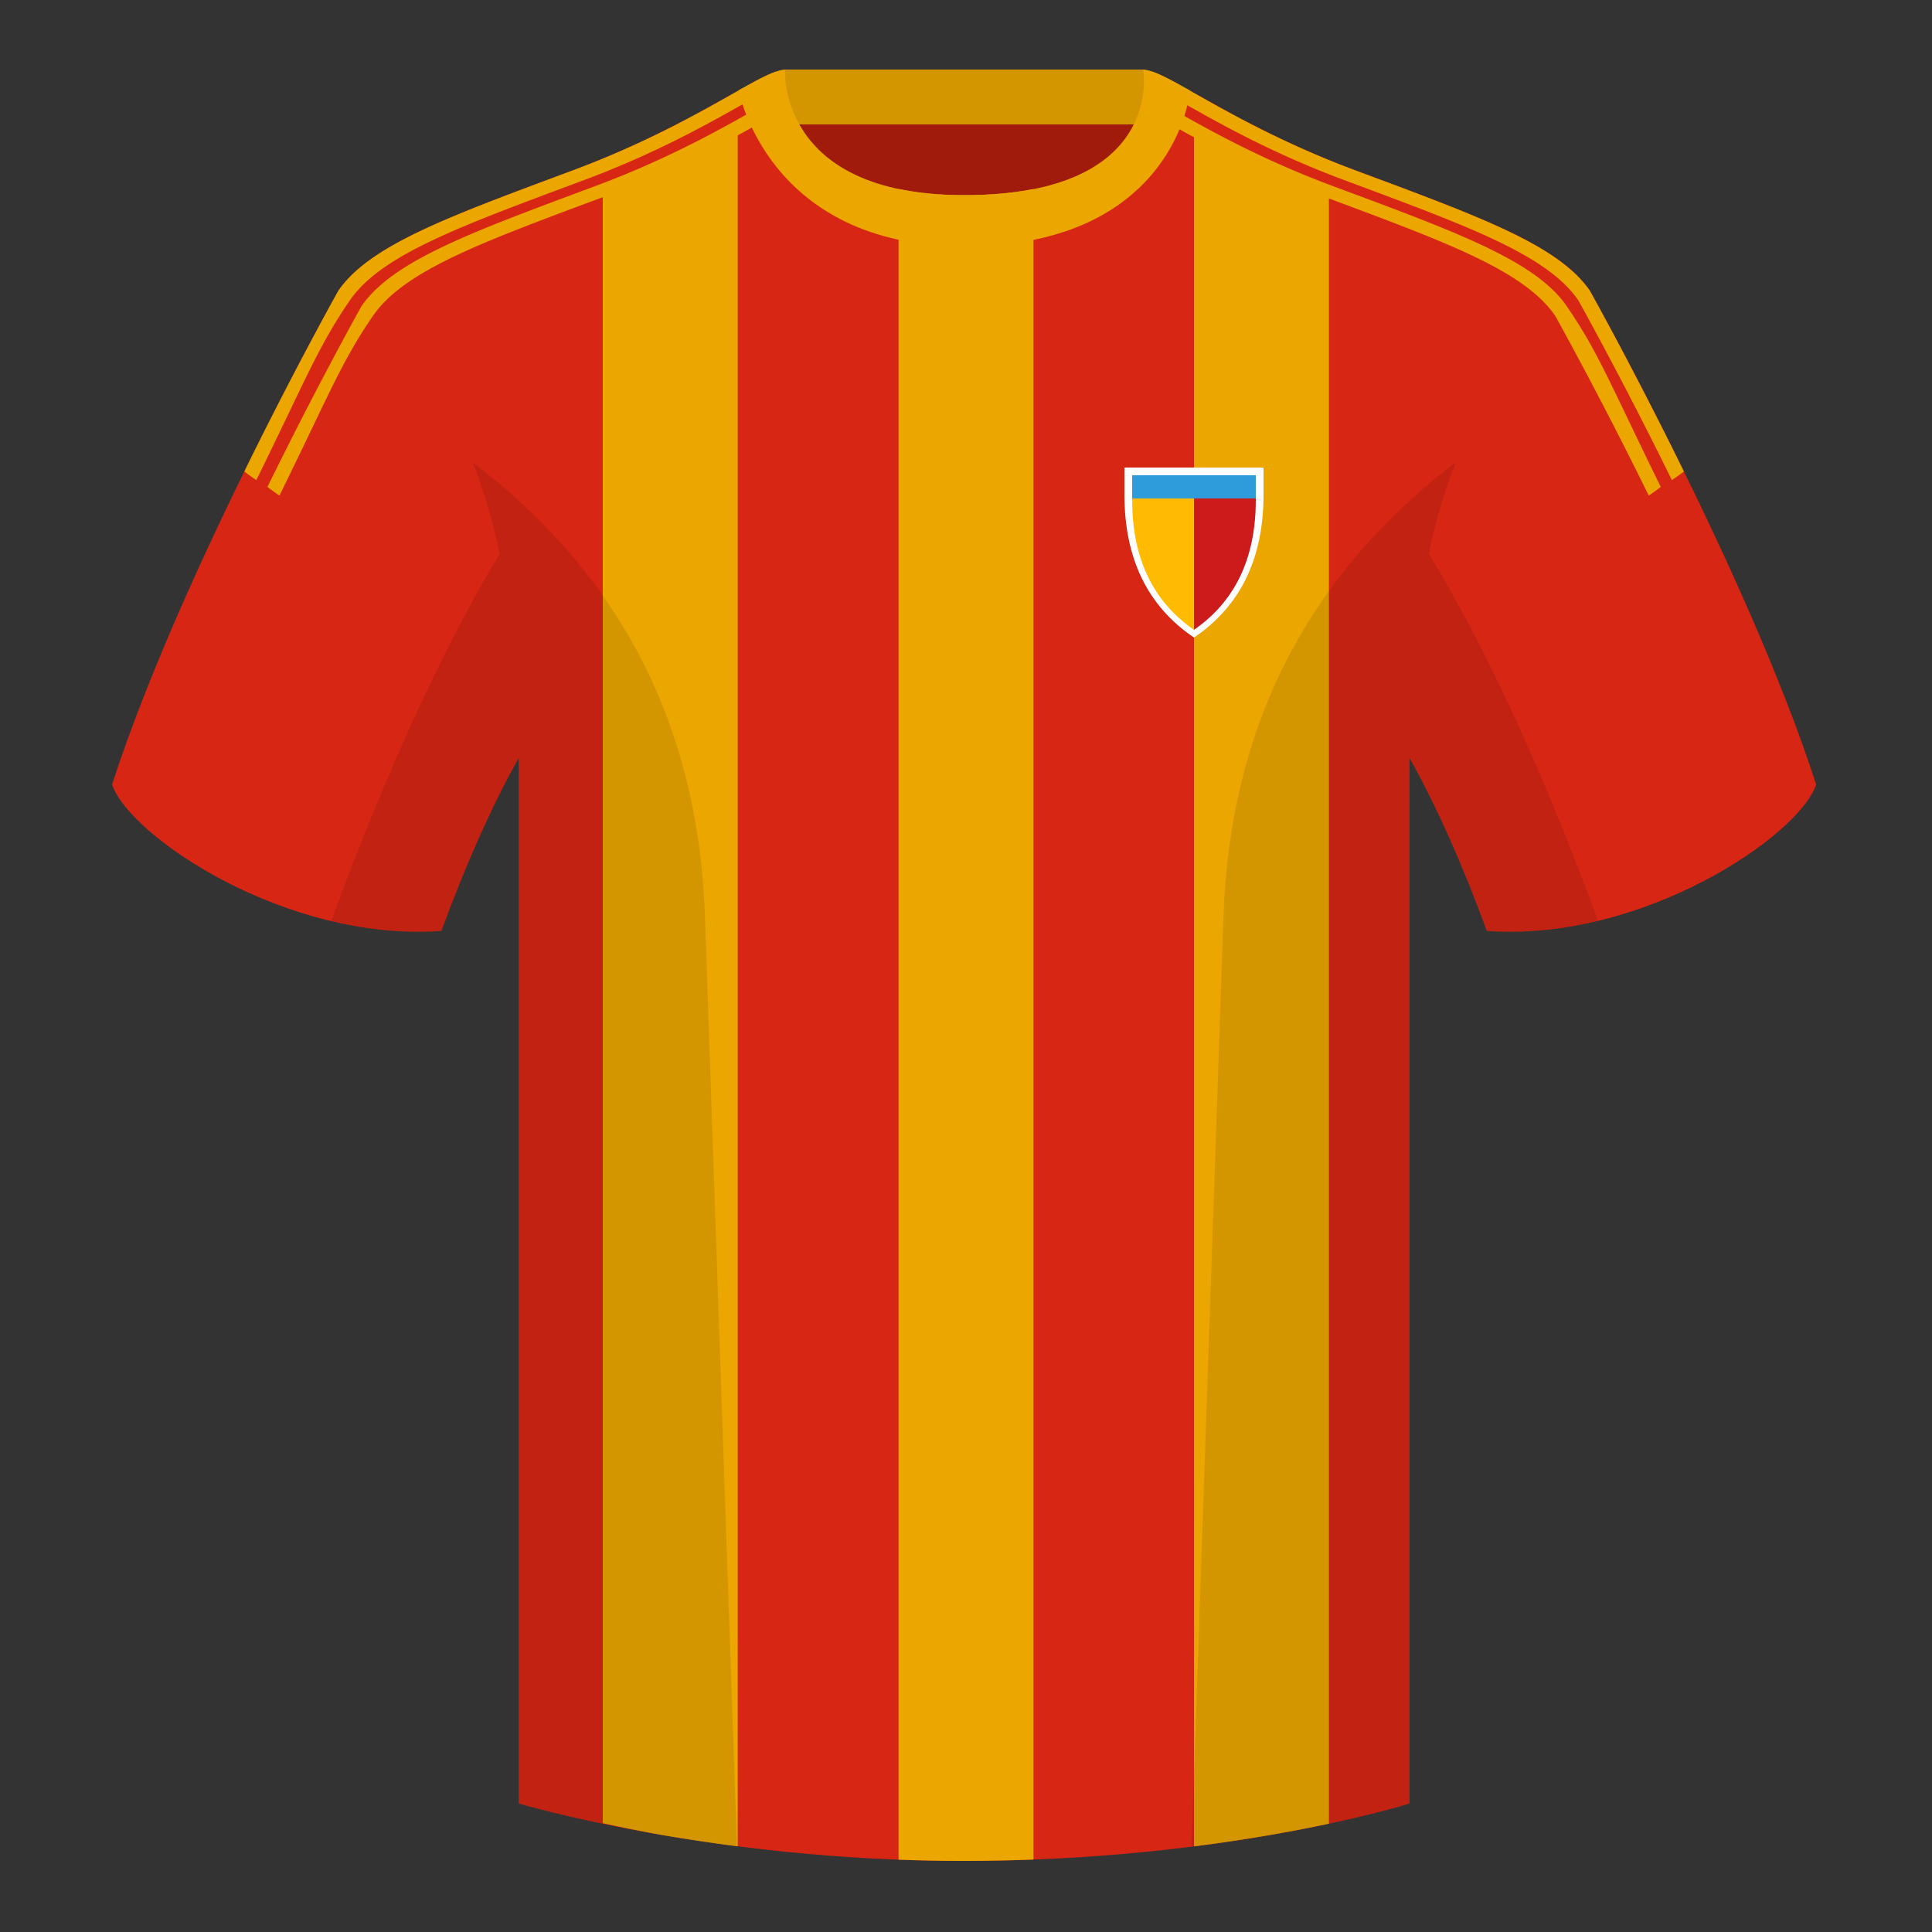
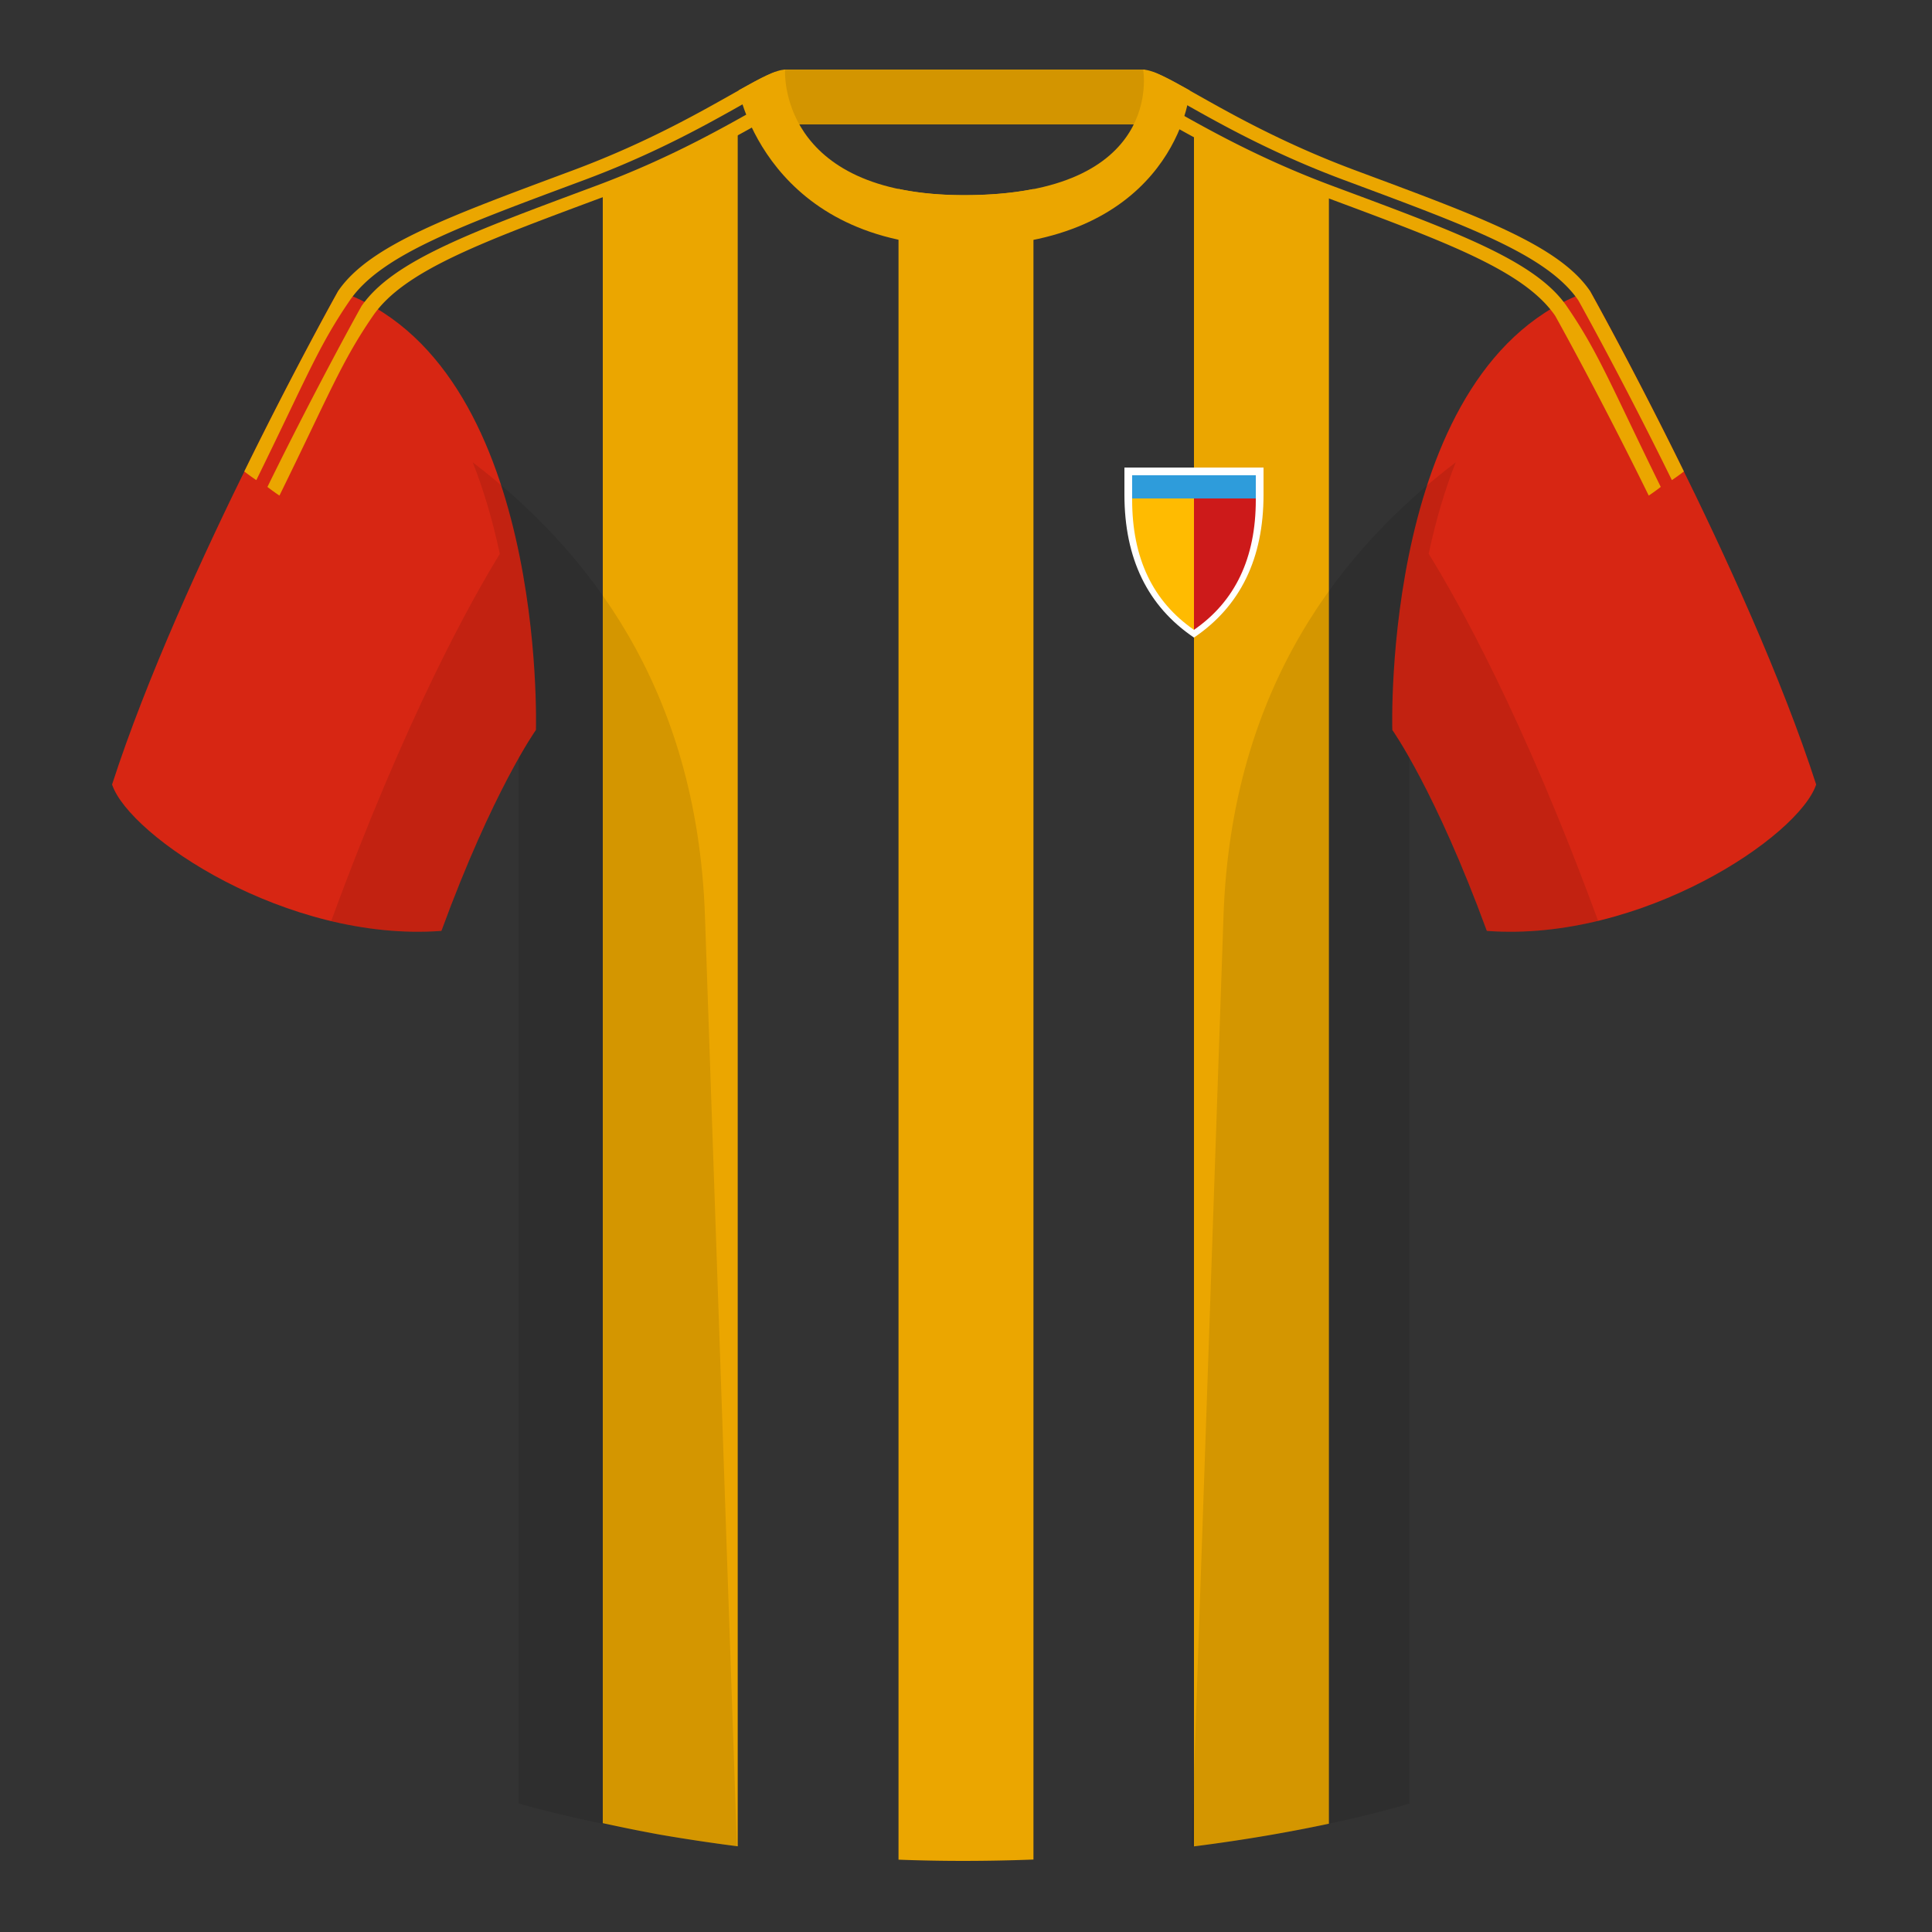
<svg xmlns="http://www.w3.org/2000/svg" height="500" viewBox="0 0 500 500" width="500">
  <rect x="0" y="0" width="500" height="500" fill="#333333" stroke="none" />
  <g fill="none" fill-rule="evenodd">
    <path d="M0 0h500v500H0z" />
-     <path d="M203.006 109.193h93.643V21.898h-93.643z" fill="#a11b0d" />
    <path d="M202.867 32.198h93.458v-14.2h-93.458z" fill="#d39500" />
    <path d="M87.55 75.26s-40.762 72.8-58.547 127.77c4.445 13.375 45.208 40.86 85.232 37.885 13.34-36.4 24.46-52 24.46-52S141.658 93.83 87.55 75.26M411.476 75.26s40.762 72.8 58.547 127.77c-4.445 13.375-45.208 40.86-85.232 37.885-13.34-36.4-24.46-52-24.46-52S357.368 93.83 411.476 75.26" fill="#d72613" />
-     <path d="M249.514 57.706c-50.082 0-47.798-39.47-48.742-39.14-7.516 2.618-24.133 14.936-52.439 25.495-31.873 11.885-52.626 19.315-60.782 31.2 11.114 8.915 46.694 28.97 46.694 120.345v271.14S183.903 481.6 249.13 481.6c68.929 0 115.648-14.855 115.648-14.855v-271.14c0-91.375 35.58-111.43 46.7-120.345-8.157-11.885-28.91-19.315-60.783-31.2-28.36-10.577-44.982-22.92-52.478-25.511-.927-.318 4.177 39.156-48.703 39.156z" fill="#d72613" />
    <g fill="#eba600">
      <path d="M170.746 474.792A421.073 421.073 0 0 1 156 471.834V49.543l34.921-16.513v444.79a470.6 470.6 0 0 1-20.175-3.028zm96.712-425.878v432.334c-5.913.225-12.029.35-18.331.35-5.655 0-11.192-.112-16.59-.316V48.886c4.824 1.02 10.438 1.609 16.972 1.609 6.966 0 12.898-.578 17.949-1.58zm76.463 423.057c-9.083 1.936-20.886 4.09-34.921 5.87V32.03l34.921 17.76z" />
      <path d="M203.964 27.775c-9.027 4.858-24.145 14.369-46.657 22.766-31.873 11.885-52.626 19.315-60.783 31.2s-11.078 19.785-24.203 46.514a53.573 53.573 0 0 1-3.11-2.24C82.39 99.163 93.534 79.26 93.534 79.26v-.001c8.157-11.885 28.91-19.315 60.782-31.2 19.604-7.313 33.6-15.469 42.85-20.663a4.492 4.492 0 0 1-.009-.05 189.62 189.62 0 0 1 5.058-2.769z" />
      <path d="M66.335 124.255a53.573 53.573 0 0 1-3.11-2.24C76.402 95.163 87.548 75.26 87.548 75.26v-.001c8.156-11.885 28.91-19.315 60.782-31.2 19.603-7.313 33.6-15.469 42.85-20.663a4.492 4.492 0 0 1-.01-.05l.02.045c4.102-2.303 7.27-4.023 9.579-4.828.177-.061.24 1.28.558 3.502-8.399 3.96-24.431 14.937-50.007 24.477-31.873 11.885-52.626 19.315-60.782 31.2S79.46 97.527 66.335 124.256zM297.334 29.027l1.76-3.22c.87.478 1.79.992 2.762 1.538l-.01.05c9.25 5.194 23.248 13.35 42.85 20.663 31.874 11.885 52.627 19.315 60.783 31.2s11.145 19.905 24.323 46.757a53.573 53.573 0 0 1-3.11 2.24c-13.125-26.729-24.203-46.513-24.203-46.513v-.001c-8.157-11.885-28.91-19.315-60.782-31.2-20.711-7.726-35.164-16.393-44.373-21.514z" />
      <path d="M432.679 124.255c-13.126-26.729-24.204-46.513-24.204-46.513v-.001c-8.156-11.885-28.91-19.315-60.782-31.2-25.575-9.54-41.608-20.517-50.007-24.477.318-2.221.381-3.563.559-3.502 2.242.782 5.295 2.427 9.227 4.63l.354.2.017-.047-.01.05c9.25 5.194 23.247 13.35 42.85 20.662 31.873 11.885 52.626 19.315 60.783 31.2v.001s11.145 19.905 24.322 46.757a53.573 53.573 0 0 1-3.11 2.24z" />
      <path d="M249.576 63.752c51.479 0 58.279-35.895 58.279-40.38-5.772-3.24-9.728-5.345-12.008-5.345 0 0 5.881 32.495-46.335 32.495-48.52 0-46.336-32.495-46.336-32.495-2.28 0-6.235 2.105-12.002 5.345 0 0 7.368 40.38 58.402 40.38" />
    </g>
    <path d="M291 128v-7h36v7c0 16.56-6 28.893-18 37-12-8.11-18-20.443-18-37z" fill="#fff" />
    <path d="M293 129.364V129h16v34c-10.667-7.372-16-18.584-16-33.636z" fill="#ffbb01" />
    <path d="M325 129v.364c0 15.054-5.333 26.266-16 33.636v-34z" fill="#cd1a1a" />
    <path d="M293 123h32v6h-32z" fill="#2e9cdb" />
    <path d="M413.584 238.323c-9.287 2.238-19.064 3.316-28.798 2.592-8.197-22.369-15.557-36.883-20.012-44.748v270.577s-21.102 6.71-55.867 11.11l-.544-.059c1.881-54.795 5.722-166.47 8.277-240.705 2.055-59.755 31.084-95.29 60.099-117.44-2.676 6.78-5.072 14.606-7 23.667 7.354 11.852 24.436 42.069 43.831 94.964l.014.042zM190.717 477.795c-34.248-4.401-56.477-11.05-56.477-11.05V196.171c-4.456 7.867-11.813 22.38-20.01 44.743-9.632.716-19.308-.332-28.51-2.523.005-.033.012-.065.02-.097 19.377-52.848 36.305-83.066 43.61-94.944-1.93-9.075-4.328-16.912-7.007-23.701 29.015 22.15 58.044 57.685 60.1 117.44 2.554 74.235 6.395 185.91 8.276 240.705z" fill="#000" fill-opacity=".1" />
  </g>
</svg>